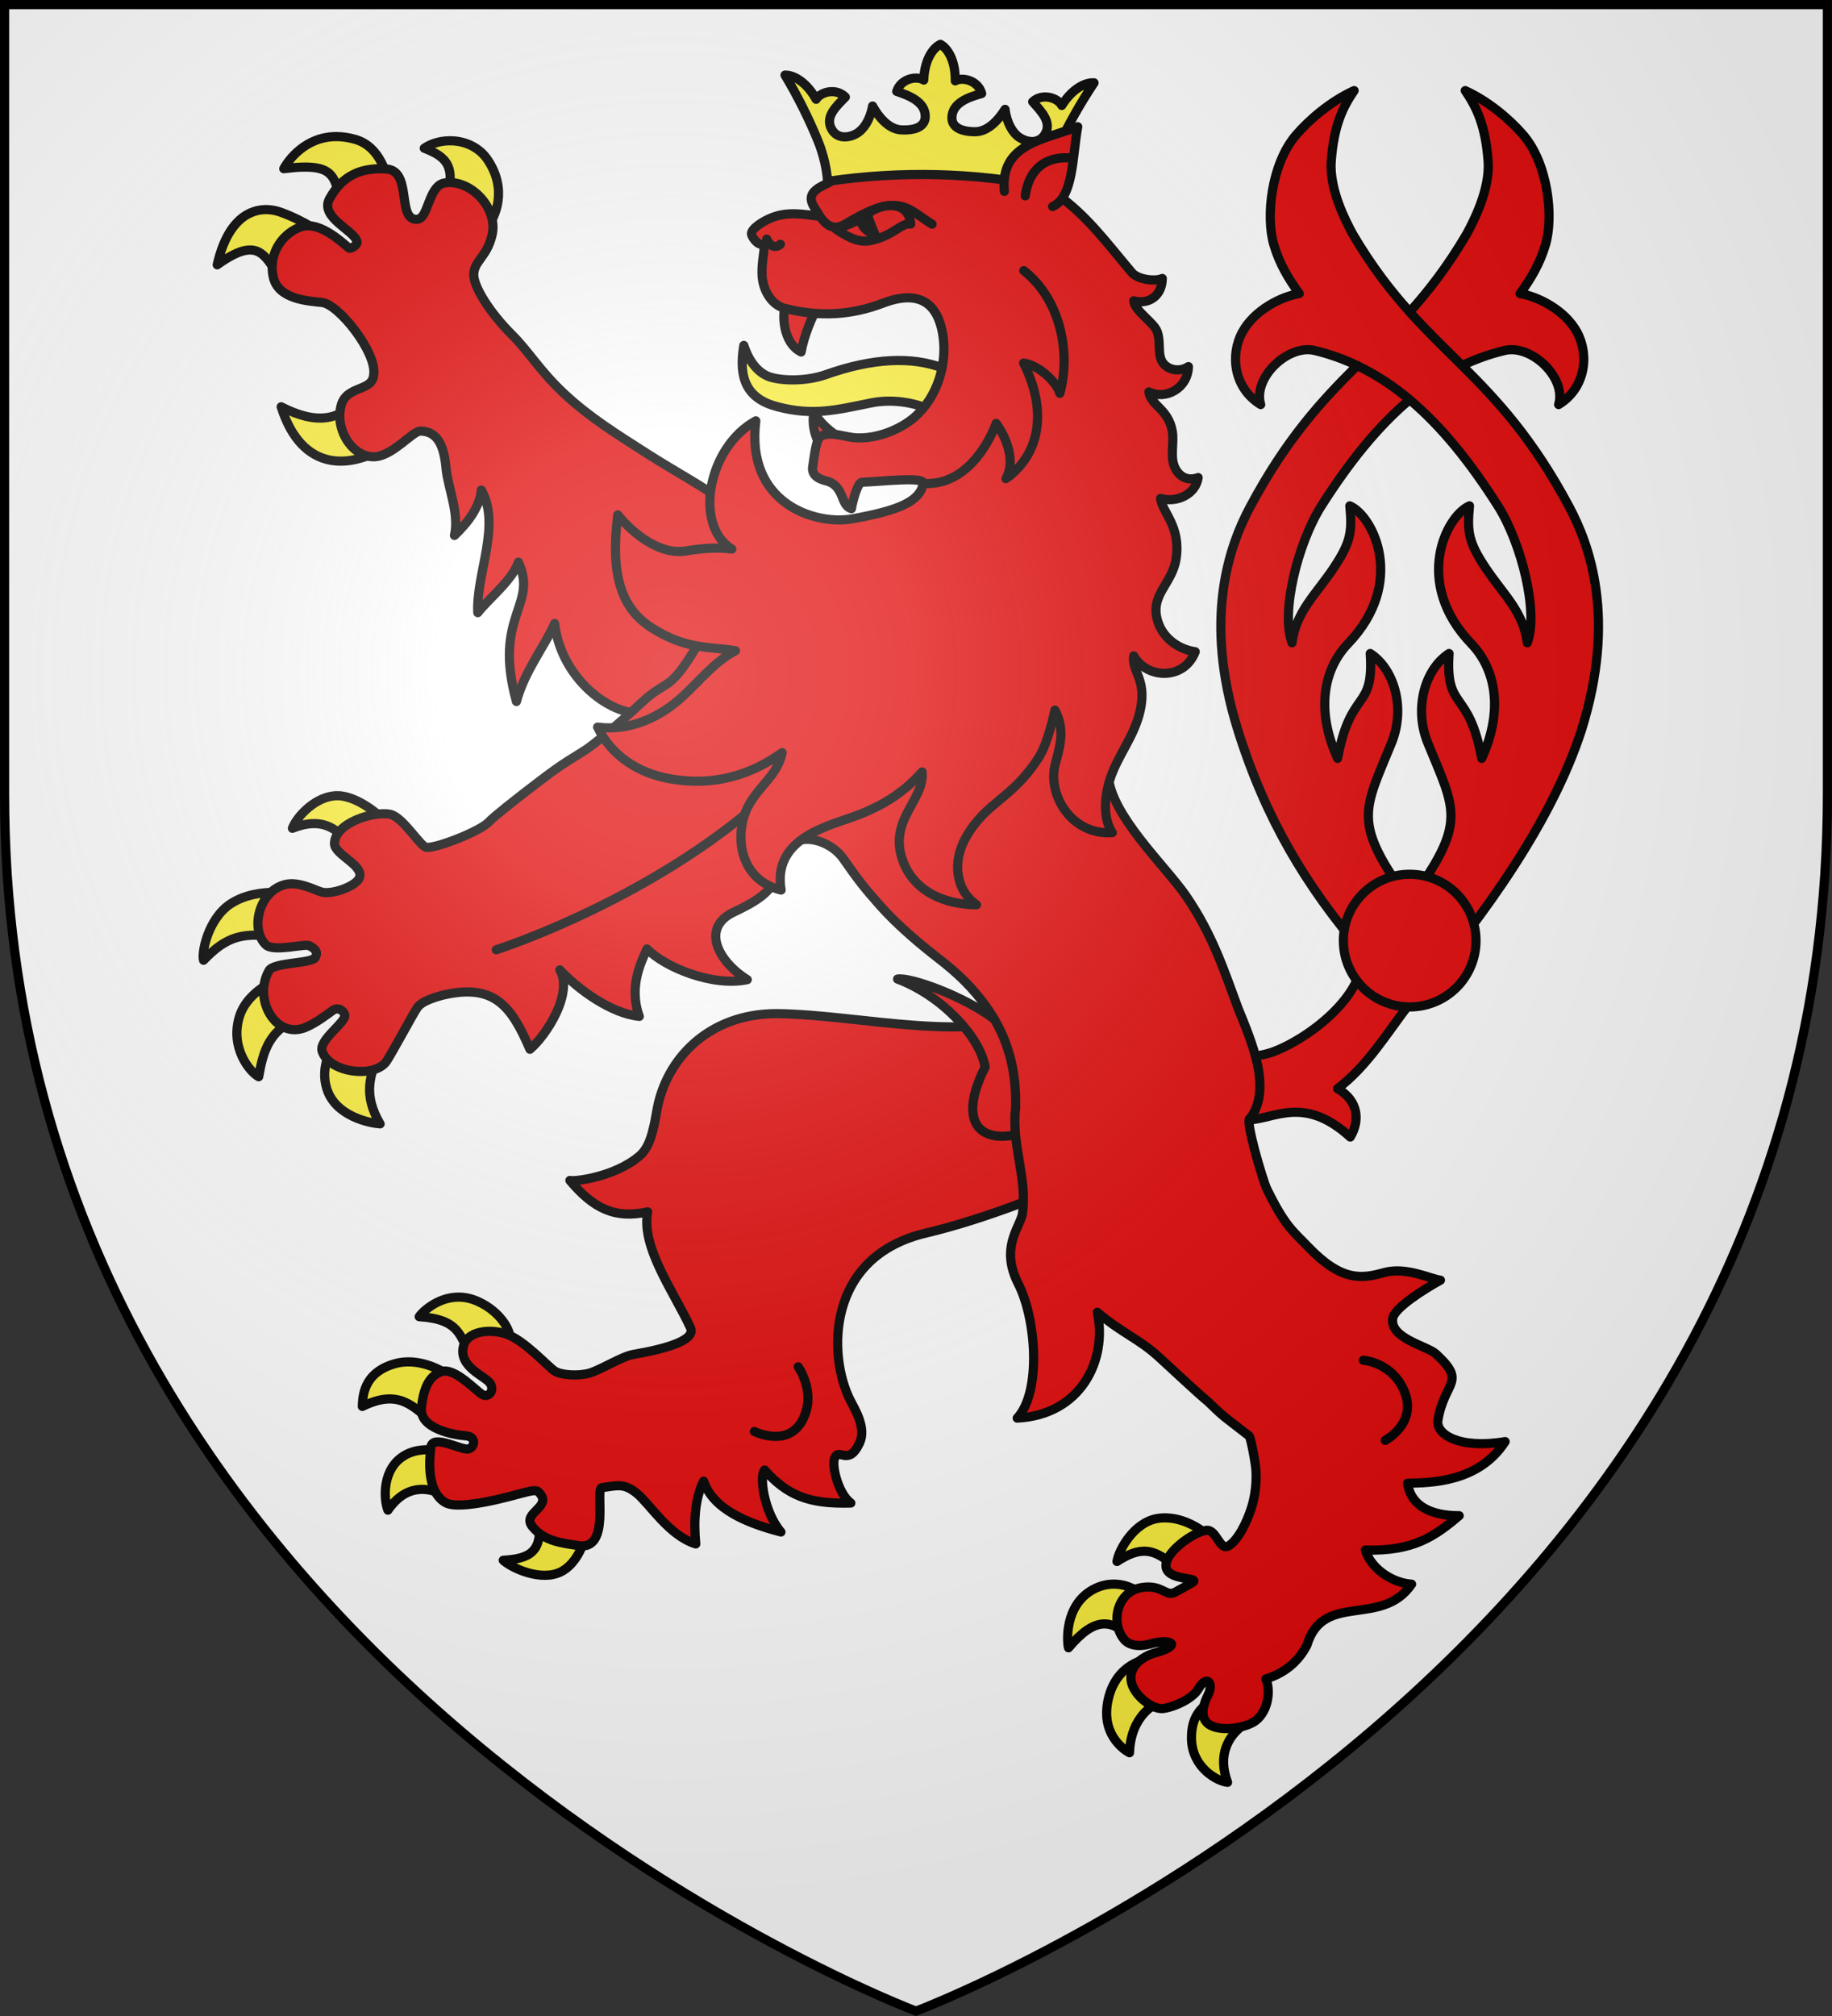
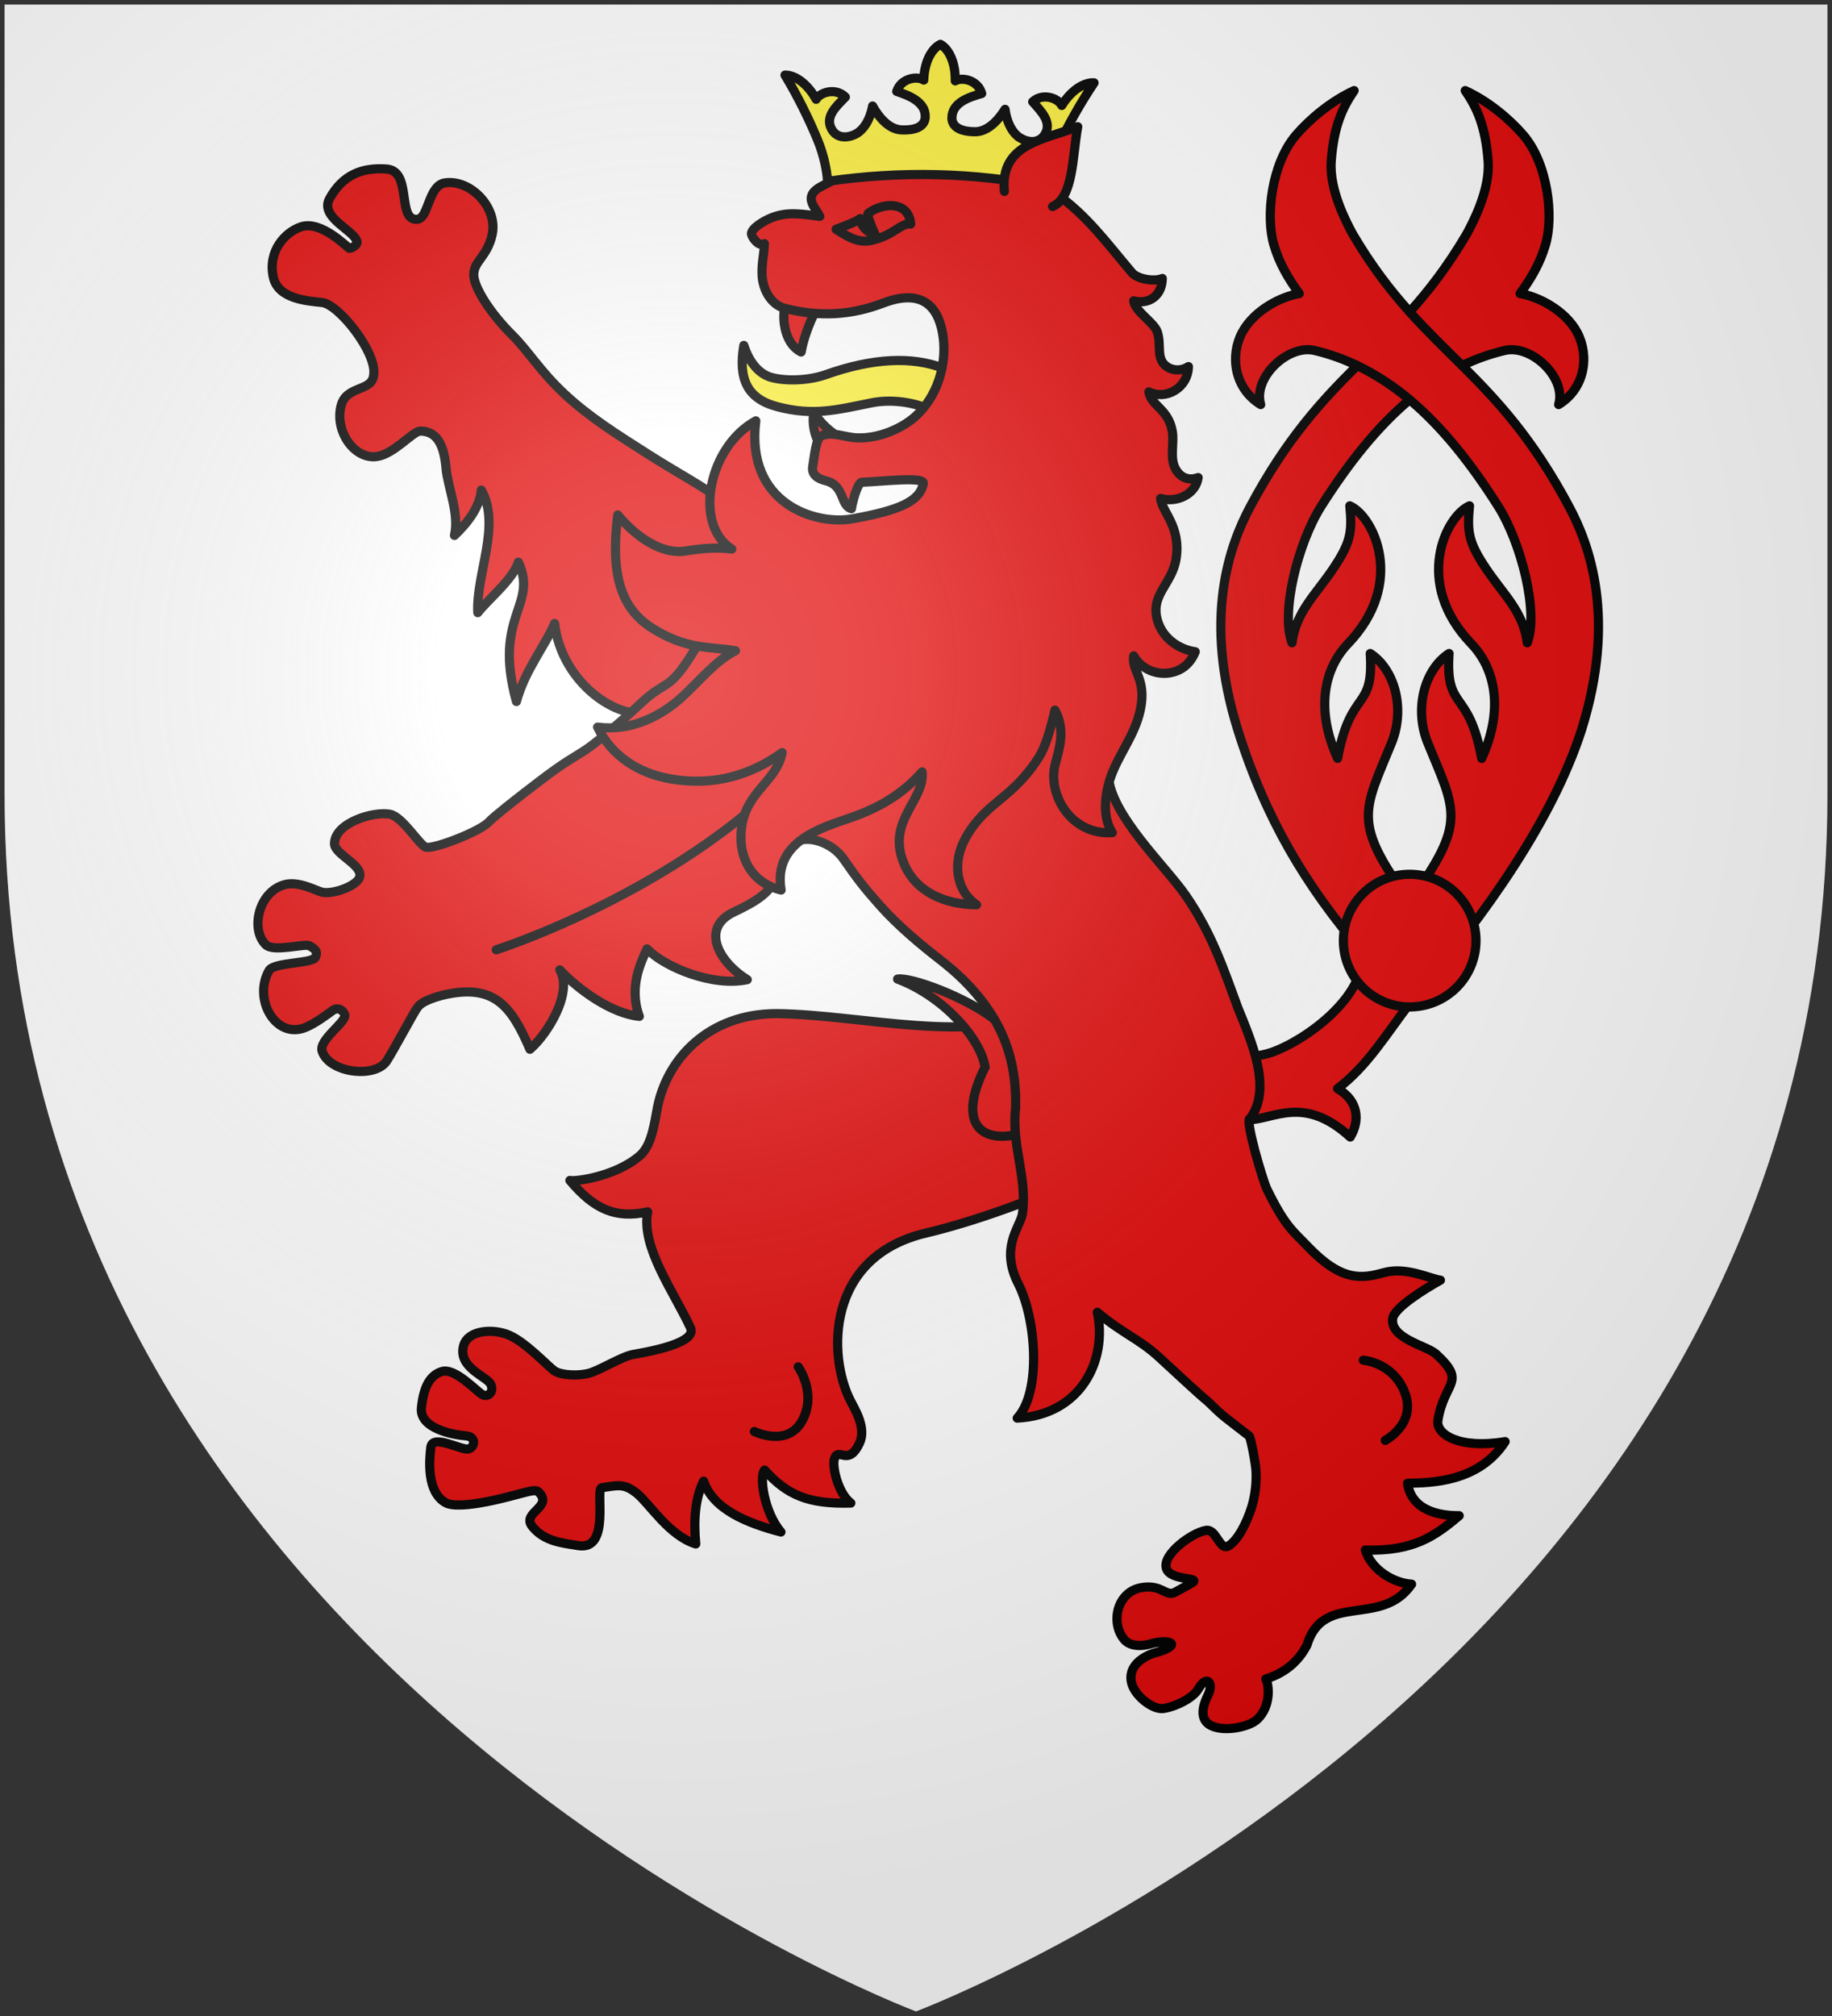
<svg xmlns="http://www.w3.org/2000/svg" height="660" viewBox="-300 -300 600 660" width="600">
  <rect x="-300" y="-300" width="600" height="660" fill="#333333" stroke="none" />
  <radialGradient id="a" cx="-80" cy="-80" gradientUnits="userSpaceOnUse" r="405">
    <stop offset="0" stop-color="#fff" stop-opacity=".31" />
    <stop offset=".19" stop-color="#fff" stop-opacity=".25" />
    <stop offset=".6" stop-color="#6b6b6b" stop-opacity=".125" />
    <stop offset="1" stop-opacity=".125" />
  </radialGradient>
  <path d="m-298.5-298.5h597v258.543c0 286.248-298.5 398.457-298.5 398.457s-298.5-112.209-298.5-398.457z" fill="#fff" />
  <g stroke="#000" stroke-linecap="round" stroke-linejoin="round" stroke-width="3" transform="translate(-5)">
    <g fill-rule="evenodd">
      <path d="m148.484-270.338c-7.638 3.486-14.623 9.423-19.006 14.523-8.101 9.428-10.025 26.689-7.275 35.982 1.831 6.188 4.874 11.258 8.32 15.943-5.908.981-14.75 5.396-18.687 12.691-4.043 7.49-2.721 18.299 6.058 23.651-2.642-8.766 8.909-19.803 17.675-17.709 4.871 1.163 9.5 2.823 13.931 4.933-11.444 11.381-23.073 23.811-35.042 46.207-6.664 12.468-15.596 36.365-4.035 73.189 9.204 29.315 22.417 51.105 40.706 72.507 1.476 14.609-18.584 29.131-29.79 32.992-15.252 4.894-35.958-2.521-43.308-18.678-2.614 11.807-6.179 36.229 8.544 35.314 8.915 2.493 16.945 5.821 27.051 5.474 8.846-.303 18.406-8.254 33.593 5.563 3.16-5.173 2.843-11.844-4.167-15.848 9.737-7.308 16-17.892 24.049-28.413 25.086-29.203 46.415-59.88 55.836-88.911 11.562-36.824 2.627-60.721-4.036-73.189-11.97-22.396-23.599-34.826-35.042-46.207 4.431-2.11 9.061-3.77 13.932-4.933 8.766-2.094 20.317 8.943 17.675 17.709 8.778-5.352 10.1-16.161 6.058-23.651-3.937-7.294-12.78-11.709-18.687-12.691 3.445-4.685 6.489-9.755 8.32-15.943 2.749-9.293.824-26.554-7.277-35.982-4.383-5.1-11.366-11.038-19.004-14.523 3.776 5.535 6.641 11.491 7.496 23.112.693 9.428-5.013 20.117-7.011 23.813-6.209 10.569-12.426 18.568-18.678 25.529-6.252-6.961-12.471-14.96-18.68-25.529-1.999-3.697-7.705-14.386-7.011-23.813.855-11.621 3.72-17.577 7.496-23.112zm18.195 101.197c10.514 8.831 19.937 20.63 28.951 34.841 7.67 12.092 13.327 34.879 9.57 44.735-1.285-10.209-7.816-15.789-13.531-24.335-5.715-8.547-6.209-11.896-5.394-20.501-7.679 3.304-18.591 25.154.603 45.151 7.805 8.132 10.696 21.491 3.399 37.535-4.275-23.179-11.936-15.265-10.69-34.342-7.781 5.021-11.546 17.546-7.119 28.937 9.259 22.744 13.243 26.106-5.79 52.183-19.033-26.078-15.053-29.438-5.794-52.183 4.427-11.391.664-23.916-7.117-28.937 1.246 19.076-6.415 11.163-10.69 34.342-7.297-16.044-4.408-29.403 3.397-37.535 19.194-19.998 8.284-41.847.605-45.151.815 8.605.319 11.954-5.396 20.501-5.715 8.547-12.244 14.127-13.529 24.335-3.757-9.856 1.898-32.642 9.568-44.735 9.014-14.211 18.44-26.01 28.955-34.841z" fill="#e20909" />
      <path d="m183.811-180.377c-5.771-5.739-11.495-11.211-17.191-17.558m-17.123 17.611c6.015 2.886 11.822 6.678 17.181 11.183" fill="#e20909" />
-       <path d="m-184.646-39.496c-6.835.062-13.13 6.711-14.589 10.671 7.382-2.931 12.437-1.567 16.72 2.919l10.95-7.699s-5.832-5.094-11.706-5.826c-.459-.057-.919-.07-1.374-.066zm-20.555 31.626c-3.718.02-9.567.643-14.324 3.8-7.455 4.949-9.538 16.19-8.811 18.444 7.343-7.626 12.896-9.885 26.506-7.028l.313-15.03s-1.454-.198-3.685-.186zm3.441 27.442s-11.947 3.816-14.842 13.291c-3.088 10.107 3.356 18.069 6.326 19.636 1.318-7.072 2.876-17.205 16.761-19.996zm17.467 19.289c-2.127 4.121-6.014 10.301-3.632 17.698 2.902 9.011 14.222 11.158 17.415 11.378-5.512-9.402-3.758-15.961.689-25.057zm271.205 158.066c-1.012-.021-2.025.043-3.07.236-7.61 1.405-12.484 10.384-13.016 14.025 7.358-4.723 12.298-5.079 20.157 3.036 2.508-2.948 6.245-7.001 10.003-11.099-.991-1.239-6.993-6.049-14.073-6.198zm-16.46 21.692c-2.246-.109-4.808.328-7.392 1.722-9.634 5.199-8.6 17.571-8.108 19.119 8.547-10.105 14.237-10.026 21.533-1.994l1.462-15.939c-.852-1.055-3.752-2.725-7.495-2.907zm10.079 24.607s-9.665 1.172-12.483 12.725c-2.814 11.54 4.85 16.787 6.871 17.867.306-8.871 4.716-16.26 15.288-18.595zm21.588 13.327c-2.32 1.676-7.105 4.161-6.887 12.802.234 9.294 8.296 13.767 11.811 14.145-3.245-8.7-.088-15.147 5.606-19.087zm-246.976-131.903c-7.163.028-12.262 5.359-12.856 6.4 13.158.861 13.783 6.039 17.318 15.252 5.017-3.645 9.445-6.769 12.345-8.445.254-2.126-2.917-8.4-10.369-11.764-2.279-1.029-4.432-1.451-6.437-1.443zm-16.041 21.203c-1.462-.028-2.952.114-4.453.514-10.988 2.927-10.828 11.293-10.984 14.076 12.166-5.914 16.637.001 23.683 5.844l5.918-15.297c-2.172-1.516-7.827-5.016-14.163-5.137zm15.183 30.502s-9.628-3.959-16.665.052c-7.587 4.325-7.002 14.501-5.563 17.997 6.449-9.436 14.883-7.621 21.182-3.187zm27.001 19.575c1.981 12.367-2.926 14.346-11.473 14.876 2.9 2.661 12.614 7.092 19.046 3.696 7.067-3.731 8.866-14.803 8.164-15.084zm-66.04-451.212c-10.119-.061-15.794 7.687-17.306 10.51 18.041-2.273 16.348 2.97 19.389 13.741l15.758-6.14c-1.272-5.653-3.52-14.834-11.765-17.208-2.182-.628-4.201-.891-6.075-.902zm37.898 1.385c-3.398-.152-6.752.739-9.192 2.428 6.982 2.689 10.791 5.778 6.978 17.338l13.123 9.207c3.429-3.942 7.155-13.058.693-22.712-2.766-4.132-7.233-6.066-11.601-6.261zm-60.292 22.535c-6.035-.333-13.37 3.371-16.713 18.059 16.019-11.474 15.796-.031 23.477 7.809l11.078-17.825s-5.929-4.432-13.922-7.257c-1.189-.42-2.528-.709-3.921-.786zm31.194 59.369c-6.849 10.483-15.648 10.943-26.96 5.172 6.773 21.532 23.341 21.725 38.648 10.158z" fill="#fcef3c" />
      <path d="m-40.573 31.832c-22.48-.009-36.416 14.998-39.297 31.742-1.237 7.186-2.405 12.104-5.765 14.933-8.242 6.938-21.491 8.407-22.726 7.944 7.917 9.431 14.92 12.588 25.479 10.298-2.2 11.61 8.484 26.012 14.002 37.9 1.863 4.014-7.498 6.843-18.749 8.774-3.661.628-10.843 5.137-14.362 6.117-3.644 1.016-9.147.661-11.261-.645-2.185-1.35-10.066-10.233-16.053-12.199-5.572-1.83-12.547-.781-13.843 3.756-2.064 7.24 7.563 10.135 8.847 12.695 1.241 2.475-.893 4.456-2.698 3.418-2.142-1.232-9.046-8.901-13.313-7.547-3.215 1.021-5.862 3.904-6.671 11.89-.686 6.769 10.392 8.836 14.581 9.156 3.411.261 2.966 3.636.911 4.278-2.211.69-11.872-5.096-12.421-.509-.549 4.587-1.268 14.583 4.793 18.092 4.765 2.759 22.681-2.48 24.733-2.997 2.443-.615 4.829-1.333 5.624-.598 5.404 4.996-5.652 6.78-1.909 11.418 3.978 4.929 9.728 5.383 15.03 6.256 10.894 1.794 5.368-18.846 7.777-18.973 5.199-.722 7.235-1.517 11.426 1.865 4.191 3.382 10.487 13.839 19.311 16.565-.769-7.995-.136-15.186 2.566-20.559 3.065 9.176 14.113 13.724 25.332 16.647-5.615-6.561-7.149-18.467-5.352-20.283 7.375 8.214 14.31 11.204 28.241 10.805-4.147-3.079-6.268-12.065-5.352-14.592 1.405-3.877 4.445 2.874 8.18-5.003 2.355-4.966-1.444-10.951-3.019-14.046-7.221-14.193-8.312-47.055 25.038-54.815 18.138-4.221 45.548-14.757 47.921-17.741 18.91-23.776 1.453-43.866-8.304-55.393-24.682 11.776-60.328 1.746-88.699 1.349z" fill="#e20909" />
      <path d="m-148.906-146.593c.527 6.01 4.414 14.688 2.743 21.881 4.331-4.095 8.308-9.269 8.8-14.85 6.548 11.52-1.793 27.592-1.159 40.133 3.348-4.348 11.465-10.752 13.291-16.54 6.585 14.245-8.431 17.469-.631 45.631 2.714-10.168 9.606-18.577 12.505-25.549 2.223 19.355 20.823 32.136 31.304 28.929 24.033 31.331 52.973 19.132 51.575-14.948 0 0-22.717-50.243-28.592-54.578-6.379-4.707-14.495-8.957-23.75-14.863-10.446-6.666-19.019-12.018-27.12-19.511-8.101-7.492-12-14.214-17.306-19.475-7.469-7.406-12.43-15.631-12.589-19.45-.194-4.673 4.333-5.926 6.011-13.347 1.998-8.83-7.079-18.3-15.522-16.988-4.813.748-5.33 9.703-7.928 11.505-.612.425-1.346.572-2.288.297-4.936-1.443-.874-15.785-8.849-16.352s-14.331 1.858-18.642 9.678c-3.465 6.286 8.544 10.574 8.997 14.267.101.828-1.639 2.028-2.482 2.007-.556-.014-9.141-9.267-15.858-7.029-5.234 1.745-10.911 7.879-9.121 16.387 1.548 7.357 11.29 7.882 15.968 8.382 5.546.593 17.947 16.421 16.946 23.552-.306 5.748-8.85 3.486-10.648 10.077-2.305 8.452 4.308 17.924 11.748 16.798 5.566-.842 11.544-8.087 14.076-8.325 6.137-.034 7.938 5.608 8.521 12.282z" fill="#e20909" />
      <path d="m-1.043 20.529c14.648 5.502 27.073 19.066 28.68 28.814-8.44 16.821-2.872 24.342 9.191 22.329 9.845-1.637 9.861-9.496 7.268-18.562-2.313-8.089-5.834-13.553-13.329-19.339-9.787-7.555-27.603-13.982-31.809-13.242z" fill="#e20909" />
      <path d="m133.05 238.548c5.387-17.682 24.4-5.513 34.265-19.918-5.994-.389-13.15-4.729-15.156-11.168 15.636.467 22.697-4.431 30.732-11.255-6.296.037-15.587-1.533-16.905-10.622 7.529-.149 23.297-.215 31.962-13.63-15.288 2.551-22.727-2.525-22.022-6.915 2.082-12.976 9.668-12.278-.622-21.772-2.891-2.668-15.172-5.048-14.171-11.654.531-3.504 10.681-9.778 15.627-12.51-3.167-.348-11.194-4.52-18.523-2.473-7.329 2.047-13.862 2.958-24.807-8.439-5.033-5.263-7.512-6.653-13.544-18.995-1.213-2.481-7.501-23.442-5.399-23.059 7.162-9.814.487-24.955-4.074-36.215-4.441-12.011-8.371-24.148-17.048-36.723-6.665-9.66-24.426-26.171-25.38-39.102-1.247-16.76-1.564-34.652-.528-43.369 2.84-23.887 3.84-28.425-18.788-36.114-13.377-4.546-59.843-16.474-81.838 7.854-11.238 12.43-23.336 11.597-33.111 28.197-9.775 16.6-9.996 11.317-18.463 19.238-8.466 7.92-16.132 14.067-18.556 15.638-4.849 3.142-6.557 3.77-14.717 9.968-8.16 6.198-15.448 11.99-16.808 13.511-2.72 3.041-17.282 8.758-20.528 8.387-2.002-.229-7.703-10.062-11.978-10.858-5.359-.997-17.979 2.782-18.128 9.59-.08 3.647 9.727 7.109 8.176 11.198-1.056 2.783-8.781 5.538-12.207 4.75-1.959-.451-7.61-3.734-12.25-2.489-8.67 2.327-11.314 14.843-6.175 19.721 2.612 2.479 12.779-.563 14.306.325 1.731 1.006 2.839 1.798 1.911 3.755-1.007 2.122-13.592 1.556-15.18 4.32-5.405 9.413 2.287 22.834 12.128 18.557 3.305-1.437 6.466-3.848 8.679-5.456 1.963-1.427 3.792.364 3.99 1.441.452 2.451-8.626 8.183-7.411 11.901 2.336 7.151 17.539 9.017 21.236 3.047 2.869-4.633 8.707-15.621 9.805-17.113.549-.746 1.401-2.417 8.203-4.236 16.972-4.083 22.639 3.304 28.803 17.653 5.524-4.667 14.241-18.45 9.784-25.996 6.308 6.67 16.92 14.268 26.042 15.223-3.674-10.117 1.059-18.636 2.518-22.101 5.828 6.042 21.567 12.479 32.835 10.073-9.692-6.067-15.222-17.024-4.371-22.138 10.852-5.114 13.617-8.062 16.109-17.671 2.492-9.609 14.971-6.6 19.707.186 4.735 6.786 6.633 9.294 12.128 15.476 5.912 6.652 13.863 13.195 19.063 17.217 5.876 4.545 11.343 9.525 16.281 16.712 6.324 9.206 9.304 19.624 8.973 32.292-1.442 12.206 4.008 23 2.181 34.892-1.096 4.516-7.209 11.053-1.302 22.628 5.907 11.576 7.566 35.486-.357 43.95 20.87-1.042 29.575-18.977 26.24-34.65 7.964 6.765 13.388 8.568 19.85 14.381 2.448 2.202 13.54 12.616 16.313 14.795 5.653 5.521 4.888 4.557 13.613 11.375.626 1.234 2.214 9.657 2.207 11.827-.002.628.344 5.647-1.438 11.409-1.577 5.098-4.497 10.806-7.492 12.654-3.083 1.902-3.946-5.643-7.494-5.035-4.693.804-14.249 7.839-12.974 12.366 1.24 4.404 12.186 2.742 8.154 4.972l-5.155 2.851c-3.169 1.753-4.208-2.525-10.913-1.492-8.24 1.27-10.45 11.439-5.948 16.947 2.962 3.623 9.296 1.335 9.296 1.335 7.037-1.624 9.451.903.575 3.206 0 0-8.567 2.398-7.497 9.189.73 4.632 7.143 9.525 10.635 8.935 4.634-.783 9.824-3.718 11.334-6.356 2.832-4.947 5.174-1.974 3.182 1.964-1.132 2.237-3.082 7.015.104 9.437 3.884 2.951 13.206 1.266 16.113-1.547 4.452-4.307 3.81-11.193 2.721-13.162 7.382-2.278 11.302-6.872 13.481-11.107z" fill="#e20909" />
    </g>
    <path d="m-132.468 10.945s59.747-19.101 97.729-59.346m186.247 193.709s9.698.68 13.547 10.517c4.014 10.257-6.362 15.72-6.362 15.72m-192.272-24.068s6.06 8.446 1.46 17.344c-4.797 9.279-15.814 3.833-15.814 3.833" fill="none" />
    <path d="m34.311-156.443c-7.965-1.999-15.649-3.912-21.971-7.945-5.889-3.757-14.77-5.178-21.96-3.722-11.568 2.342-19.043 4.341-30.796 1.258-9.898-2.596-12.849-9.088-10.973-20.065 2.064 6.393 5.556 9.481 8.894 10.444 4.294 1.238 11.959 1.25 17.952-.878 31.026-11.015 51.324-1.736 58.855 20.908z" fill="#fcef3c" fill-rule="evenodd" />
    <path d="m-37.662-200.43c-1.274 3.072-1.062 12.63 5.041 15.666.967-5.426 3.605-11.712 5.565-14.918zm9.266 35.477c-.775 3.336.175 7.581 1.707 10.182l7.346-1.687c-3.744-2.053-7.073-5.093-9.054-8.494z" fill="#e20909" fill-rule="evenodd" />
    <path d="m69.291-27.4c-3.085-4.616-2.611-11.581-.813-17.324 2.451-7.831 8.155-14.222 10-22.913 2.149-10.167-2.98-12.623-2.178-17.635 4.241 7.549 16.471 8.127 20.15-1.366-5.441-.769-10.357-4.383-12.111-9.477-3.158-9.174 4.632-12.346 5.892-21.232 1.487-10.483-4.727-15.051-5.124-19.489 5.213 1.591 11.543-1.334 12.299-6.815-2.768 1.026-5.606.312-7.352-2.736-2.093-3.655-.417-8.467-1.121-12.441-1.306-7.379-6.946-8.284-7.669-12.879 5.497 2.781 12.819-1.219 12.952-8.273-2.037 1.323-4.679 1.499-6.874.132-3.947-2.459-1.842-7.175-3.314-11.497-1.066-3.13-7.371-6.739-7.724-10.158 4.751 1.294 9.28-1.495 9.364-7.334-2.477 1.102-8.081.302-9.935-1.891-8.674-10.26-14.777-18.75-25.002-25.969-8.289-5.852-29.719-9.84-46.326-10.836-12.239-.735-22.634 4.554-30.143 8.402-6.544 3.354-2.46 6.749-.759 9.952-5.594-.689-10.372-1.648-15.664.409-3.053 1.187-7.034 3.776-6.711 5.493.186.992 2.36 4.218 4.216 3.038-.12 3.849-.886 6.034-.772 10.027.151 5.251 3.155 10.061 7.431 11.15 11.338 2.889 21.741 2.295 32.185-1.691 14.14-5.397 18.593 2.606 19.721 11.237 1.137 8.702-1.726 19.484-9.556 26.229-4.065 3.502-11.523 6.957-18.775 6.633-4.071-.181-8.001-2.207-11.568-.643-1.819.798-2.291 6.784-2.839 10.061-.428 2.558 1.539 3.962 4.256 4.623 6.299 1.531 4.667 8.105 8.424 9.152.251-1.719 1.92-8.626 3.468-8.671 6.218-.179 20.509-1.947 20.068.402-1.114 5.91-7.872 8.807-23.234 11.586-11.918 2.156-34.973-4.782-31.619-32.077-15.583 8.503-20.526 34.096-7.856 41.973-4.559-.621-9.601-.277-15.123.628-8.204 1.345-16.946-5.312-22.236-11.812-2.44 19.431 1.055 30.43 10.871 36.806 11.665 7.577 19.772 6.24 27.684 7.666-6.655 3.383-11.441 9.596-17.533 15.175-6.845 6.269-16.751 11.283-27.627 9.832 4.55 9.377 13.321 15.136 24.005 16.967 14.417 2.472 26.421-1.439 36.43-8.625-1.714 9.237-11.257 12.472-13.142 23.636-1.685 9.977 2.794 18.962 12.816 21.36-2.705-16.003 13.365-20.405 22.858-23.712 8.983-3.129 16.813-7.557 23.314-14.969.925 9.458-11.702 15.984-6 29.898 3.834 9.356 13.392 13.523 23.827 13.61-6.649-4.556-8.154-13.852-3.465-22.088 6.733-11.827 15.032-12.383 23.826-26.123 2.333-3.645 3.989-9.706 5.323-15.505 3.575 6.62 1.387 12.586.058 17.841-2.498 9.871 5.308 23.149 18.728 22.259z" fill="#e20909" fill-rule="evenodd" />
    <path d="m-23.973-240.629c23.982-3.486 47.862-2.942 71.638 1.79.389-3.762 1.812-8.816 3.73-12.931 3.346-7.179 7.605-14.704 11.917-21.11-3.161-.212-7.386 2.272-10.573 7.406-1.165-2.36-6.188-4.238-9.52-1.217 2.673 3.059 6.652 6.835 3.812 10.956-2.034 2.951-5.689 2.342-8.116.771-2.177-1.41-4.145-4.588-4.752-9.239-3.144 5.052-6.649 7.329-9.756 7.33-5.19.001-7.713-1.797-7.643-4.648.123-5.004 5.842-6.741 9.747-7.86-1.16-4.345-6.399-5.493-8.657-4.144.109-6.042-2.091-10.421-4.862-11.958-2.844 1.397-5.261 5.66-5.454 11.7-2.189-1.461-7.478-.576-8.854 3.706 3.844 1.313 9.469 3.334 9.342 8.338-.072 2.851-2.683 4.521-7.866 4.26-3.104-.156-6.49-2.605-9.378-7.808-.839 4.615-2.963 7.691-5.208 8.99-2.502 1.448-6.184 1.874-8.067-1.176-2.631-4.258 1.532-7.83 4.354-10.752-3.177-3.183-8.288-1.558-9.569.74-2.926-5.287-7.022-7.979-10.189-7.925 3.986 6.614 7.864 14.343 10.847 21.679 1.71 4.205 2.879 9.325 3.079 13.101z" fill="#fcef3c" fill-rule="evenodd" />
    <path d="m33.942-237.346c-1.502-15.685 12.998-16.851 24.024-21.169-1.809 9.997-1.365 23.107-8.224 26.123" fill="#e20909" fill-rule="evenodd" />
-     <path d="m56.281-248.162s-13.409-2.7-15.518 12.298m-84.659 14.142s1.701 4.02 4.485 1.701m12.917-9.157c4.616 6.589 7.98 2.387 12.061.424 14.391-8.052 17.463-2.186 24.696 2.135m-2.874 84.893c16.864 1.068 23.856-19.664 23.856-19.664s7.63 9.967 3.22 18.094c9.466-6.65 14.665-19.938 5.783-37.841 5.504.841 10.961 6.604 11.864 9.91 3.581-12.909.446-30.559-11.814-40.178" fill="none" />
    <path d="m-21.16-224.94c4.502 2.988 7.901 4.683 12.142 3.497 6.892-1.707 9.114-5.597 12.286-5.227-.684-7.64-9.125-7.066-13.915-3.496-.57.341.919 3.87 2.181 6.839-1.141-.06-4.47-1.696-4.761-5.12-1.84 1.291-4.511 2.143-7.933 3.507z" fill="#e20909" fill-rule="evenodd" />
    <ellipse cx="166.687" cy="7.937" fill="#e20909" rx="21.719" ry="21.717" />
  </g>
  <path d="m-298.5-298.5h597v258.543c0 286.248-298.5 398.457-298.5 398.457s-298.5-112.209-298.5-398.457z" fill="url(#a)" />
-   <path d="m-298.5-298.5h597v258.503c0 286.203-298.5 398.395-298.5 398.395s-298.5-112.191-298.5-398.395z" fill="none" stroke="#000" stroke-width="3" />
</svg>